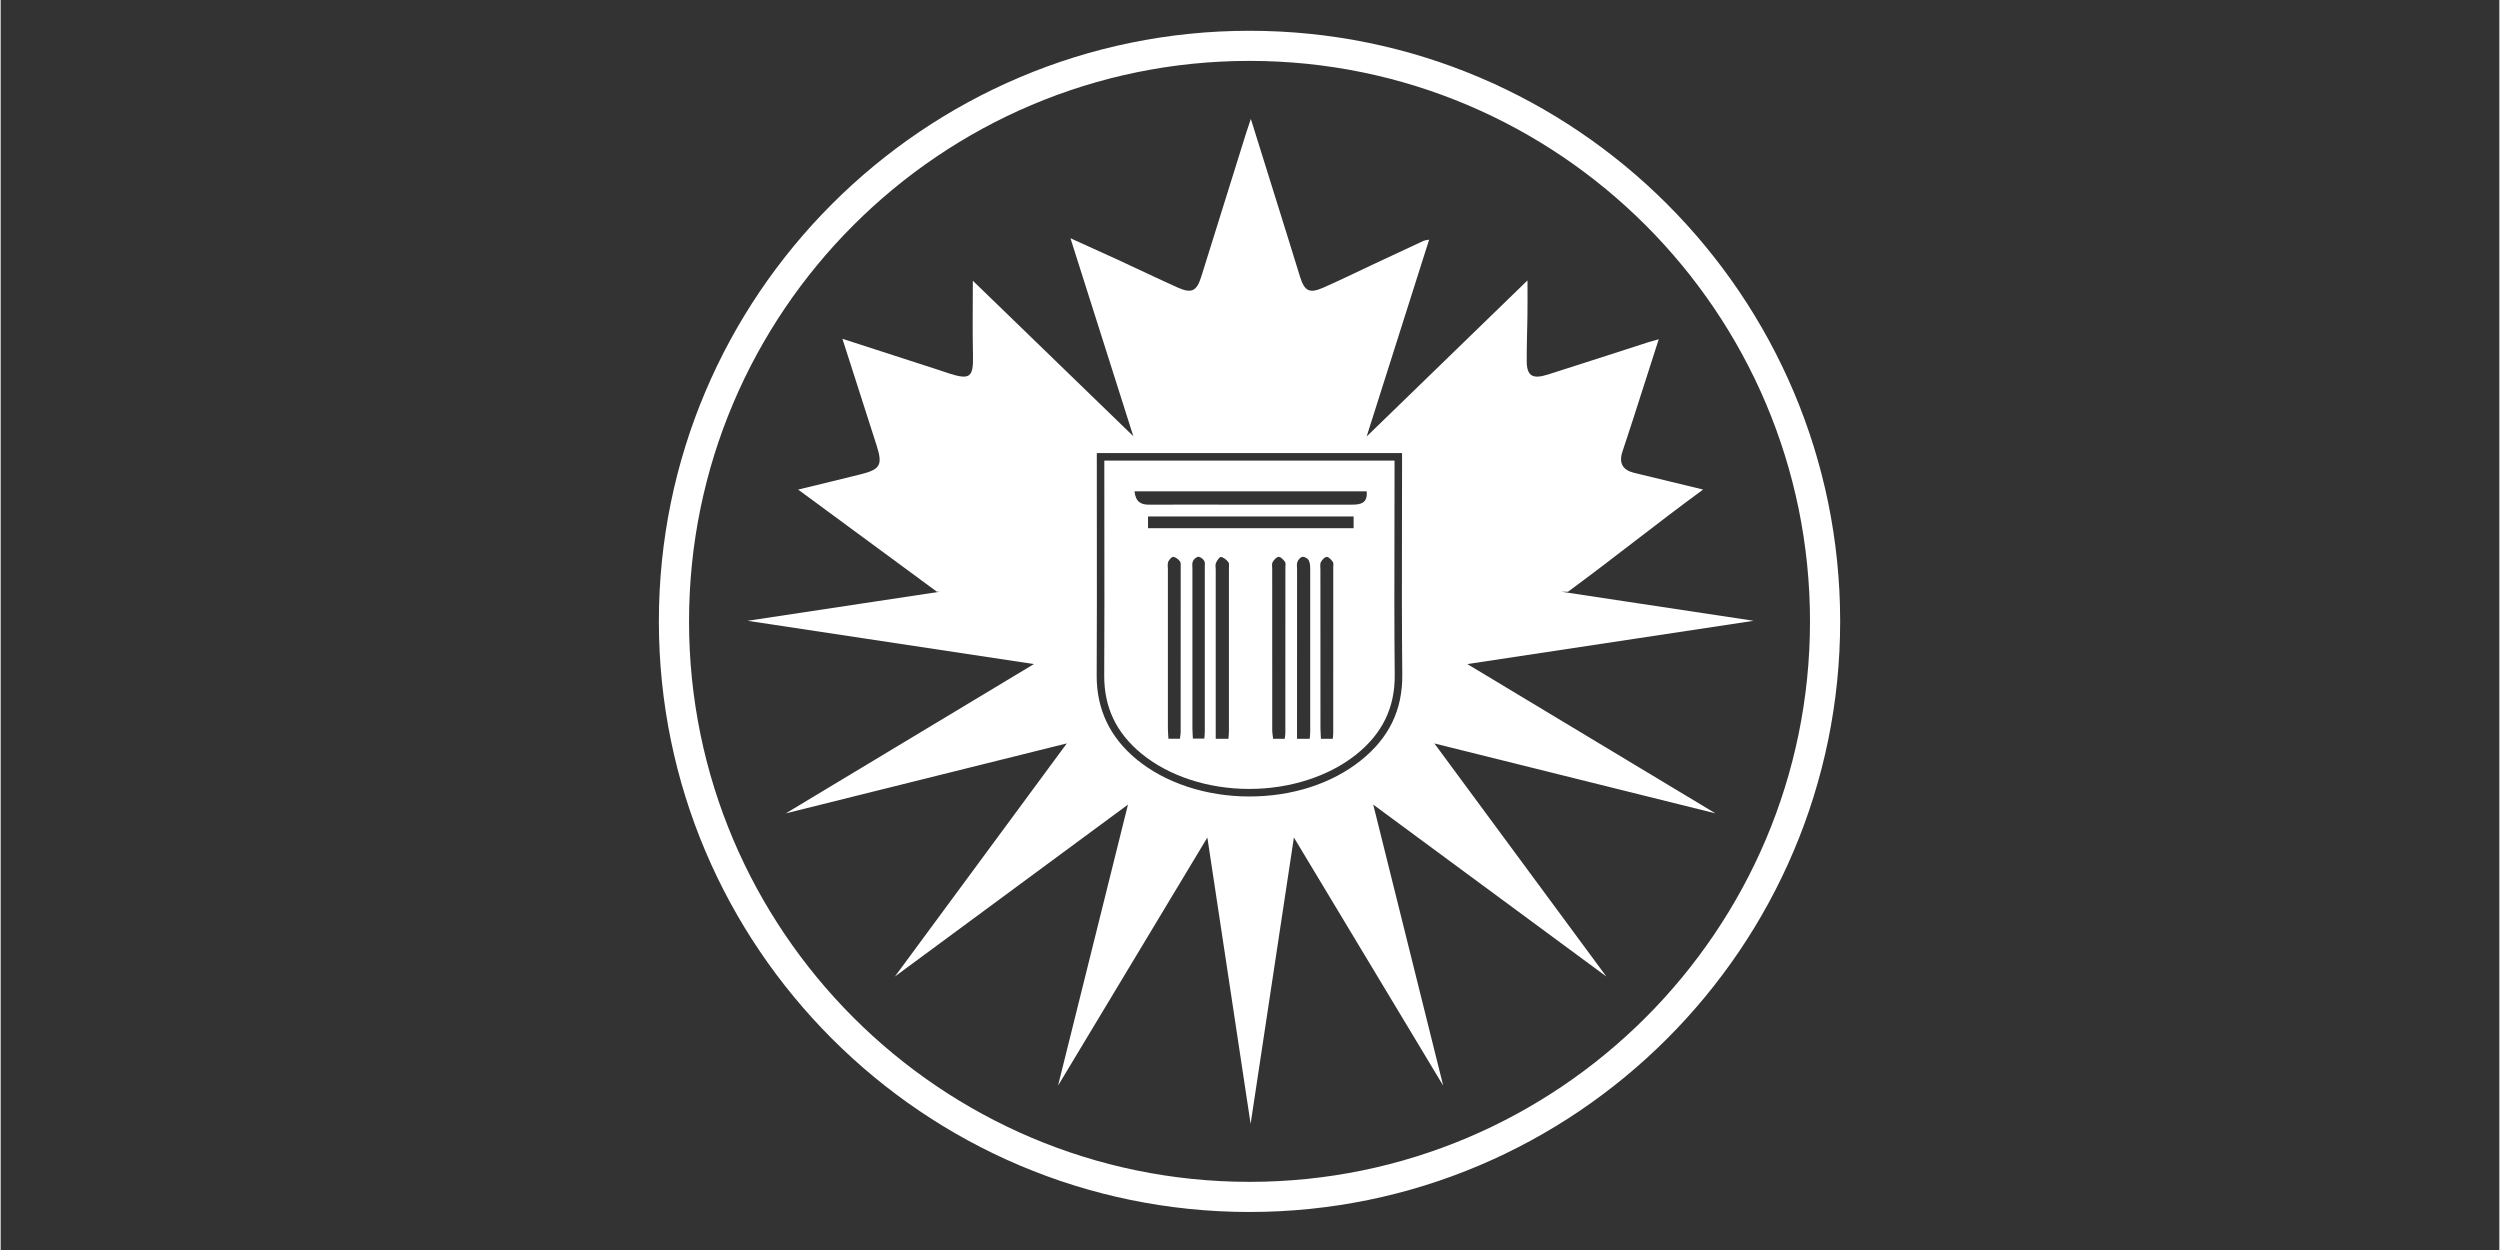
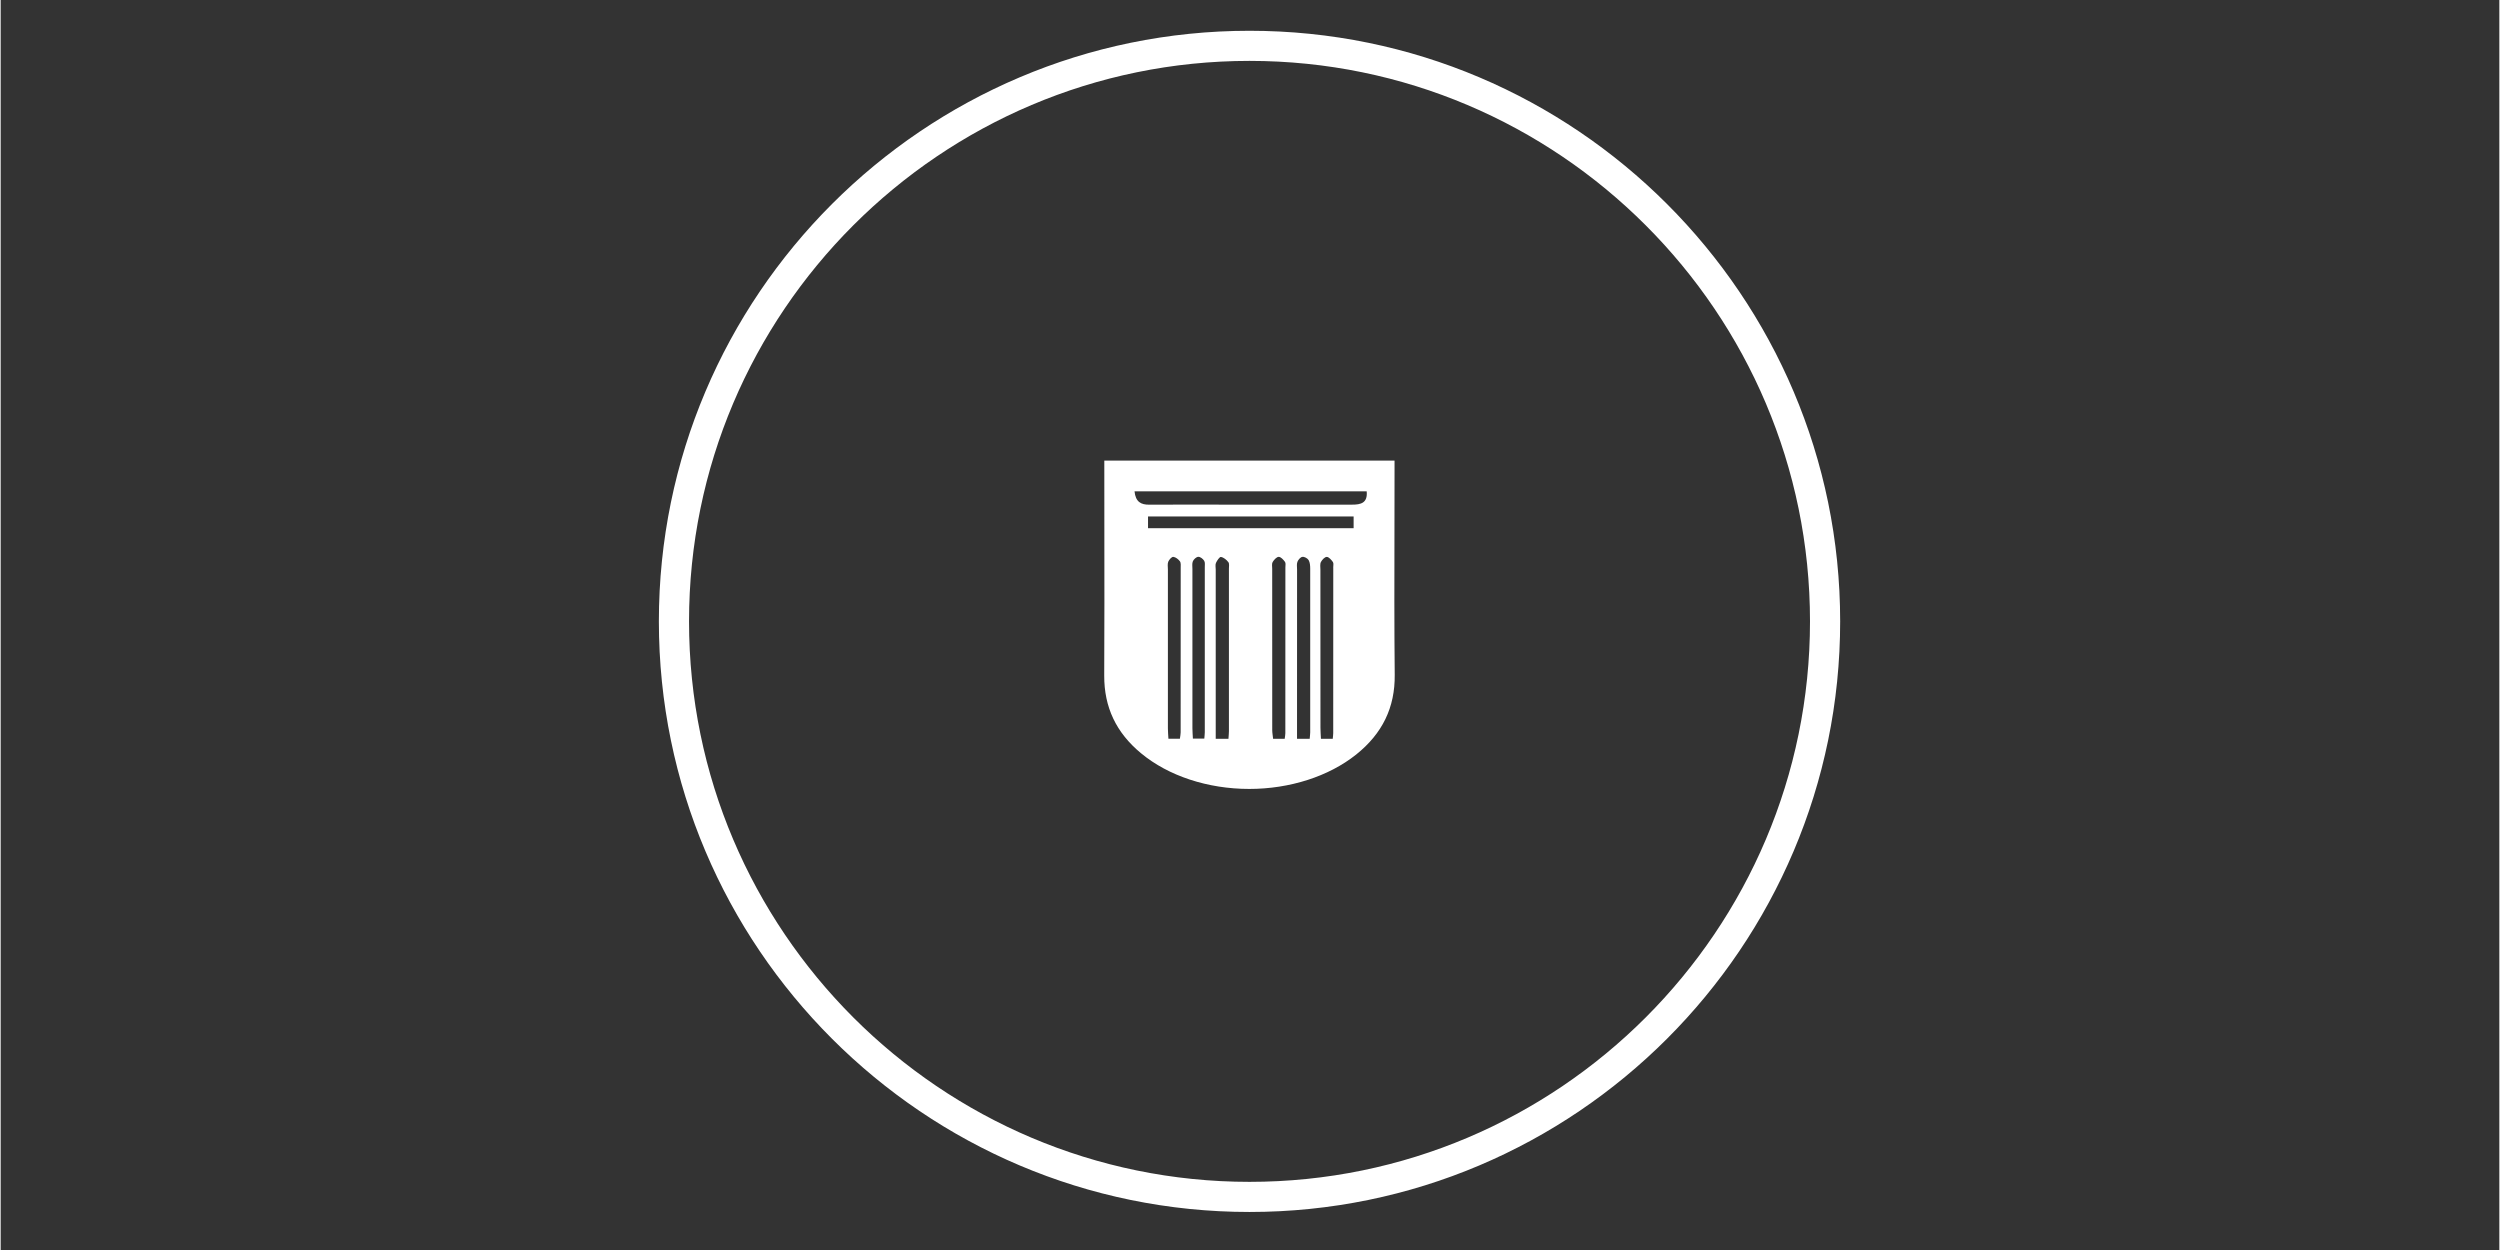
<svg xmlns="http://www.w3.org/2000/svg" width="300" zoomAndPan="magnify" viewBox="0 0 224.88 112.5" height="150" preserveAspectRatio="xMidYMid meet" version="1.0">
  <rect x="0" y="0" width="224.88" height="112.5" fill="#333333" stroke="none" />
  <path fill="#ffffff" d="M 112.395 109.078 C 83.086 109.078 59.238 85.234 59.238 55.926 C 59.238 26.613 83.086 2.77 112.395 2.77 C 141.707 2.77 165.555 26.613 165.555 55.926 C 165.555 85.234 141.707 109.078 112.395 109.078 M 112.395 5.48 C 84.582 5.48 61.953 28.109 61.953 55.926 C 61.953 83.738 84.582 106.367 112.395 106.367 C 140.211 106.367 162.84 83.738 162.84 55.926 C 162.84 28.109 140.211 5.48 112.395 5.48 " fill-opacity="1" fill-rule="nonzero" />
  <path fill="#ffffff" d="M 125.441 47.629 C 125.445 45.828 125.449 44.027 125.449 42.223 L 125.449 41.457 L 99.328 41.457 L 99.332 47.77 C 99.34 52.113 99.34 56.457 99.32 60.801 C 99.309 63.648 100.391 65.938 102.633 67.793 C 105.094 69.836 108.645 71.004 112.375 71.004 C 116.02 71.004 119.523 69.879 121.988 67.914 C 124.359 66.02 125.5 63.668 125.465 60.723 C 125.422 56.355 125.43 51.918 125.441 47.629 M 106.203 51.109 C 106.203 56.047 106.203 60.984 106.199 65.918 C 106.199 66.086 106.16 66.25 106.129 66.488 L 105.098 66.488 C 105.082 66.152 105.051 65.855 105.051 65.555 C 105.047 60.789 105.047 56.023 105.051 51.258 C 105.051 51.02 105 50.758 105.082 50.555 C 105.16 50.367 105.395 50.105 105.535 50.117 C 105.75 50.141 105.996 50.332 106.133 50.52 C 106.234 50.66 106.203 50.91 106.203 51.109 M 108.371 51.062 C 108.375 56.008 108.375 60.953 108.371 65.898 C 108.371 66.062 108.348 66.227 108.328 66.477 L 107.301 66.477 C 107.285 66.129 107.258 65.832 107.258 65.539 C 107.254 60.762 107.254 55.984 107.258 51.211 C 107.258 50.973 107.211 50.711 107.301 50.508 C 107.379 50.332 107.613 50.117 107.789 50.113 C 107.965 50.105 108.207 50.297 108.316 50.469 C 108.41 50.617 108.371 50.859 108.371 51.062 M 110.543 51.188 C 110.547 56.059 110.547 60.93 110.543 65.805 C 110.543 66 110.52 66.195 110.5 66.492 L 109.355 66.492 L 109.355 65.477 C 109.355 60.742 109.355 56.004 109.355 51.266 C 109.355 51.066 109.301 50.836 109.375 50.664 C 109.473 50.449 109.703 50.105 109.824 50.125 C 110.07 50.168 110.328 50.379 110.492 50.594 C 110.594 50.723 110.543 50.984 110.543 51.188 M 115.625 51.066 C 115.625 56.039 115.625 61.012 115.621 65.984 C 115.621 66.117 115.594 66.25 115.562 66.492 L 114.52 66.492 C 114.492 66.215 114.441 65.957 114.441 65.699 C 114.438 60.859 114.438 56.023 114.438 51.184 C 114.438 50.98 114.387 50.742 114.477 50.586 C 114.598 50.383 114.836 50.121 115.023 50.117 C 115.215 50.113 115.445 50.371 115.59 50.57 C 115.672 50.684 115.625 50.895 115.625 51.066 M 117.812 66.492 L 116.672 66.492 L 116.672 65.477 C 116.672 60.738 116.672 56.004 116.676 51.27 C 116.676 51.031 116.629 50.773 116.707 50.566 C 116.781 50.375 116.98 50.141 117.156 50.117 C 117.332 50.09 117.625 50.25 117.719 50.414 C 117.84 50.629 117.859 50.926 117.859 51.191 C 117.867 56.094 117.863 61 117.859 65.906 C 117.859 66.07 117.832 66.234 117.812 66.492 M 119.934 51.082 C 119.934 56.051 119.934 61.02 119.93 65.988 C 119.93 66.125 119.906 66.254 119.887 66.492 L 118.824 66.492 C 118.809 66.137 118.781 65.812 118.781 65.484 C 118.777 60.754 118.777 56.02 118.777 51.285 C 118.777 51.051 118.727 50.777 118.82 50.586 C 118.922 50.383 119.172 50.117 119.352 50.121 C 119.539 50.125 119.762 50.387 119.902 50.582 C 119.98 50.699 119.93 50.91 119.93 51.082 M 121.766 47.539 L 103.262 47.539 L 103.262 46.48 L 121.766 46.48 Z M 121.629 45.418 C 117.91 45.414 114.191 45.418 110.473 45.418 C 108.105 45.418 105.738 45.406 103.371 45.422 C 102.625 45.426 102.145 45.176 102.047 44.219 L 122.941 44.219 C 123.043 45.266 122.422 45.422 121.629 45.418 " fill-opacity="1" fill-rule="nonzero" />
-   <path fill="#ffffff" d="M 132 59.766 L 157.77 55.871 L 140.449 53.254 L 141.062 53.254 C 145.047 50.332 149.027 47.129 153.219 44.059 C 150.949 43.512 148.98 43.035 147.008 42.555 C 145.98 42.305 145.621 41.676 145.957 40.656 C 146.262 39.734 146.57 38.809 146.867 37.883 C 147.637 35.488 148.402 33.094 149.227 30.531 C 148.777 30.66 148.539 30.719 148.309 30.793 C 145.285 31.766 142.266 32.754 139.242 33.711 C 137.848 34.152 137.348 33.824 137.344 32.484 C 137.336 31.129 137.395 29.773 137.41 28.418 C 137.426 27.398 137.414 26.379 137.414 25.238 C 132.555 29.953 127.895 34.477 122.938 39.285 C 124.867 33.211 126.699 27.441 128.562 21.57 C 128.262 21.629 128.172 21.629 128.098 21.66 C 126.523 22.391 124.953 23.125 123.379 23.863 C 121.922 24.543 120.477 25.258 119.004 25.902 C 117.797 26.43 117.348 26.195 116.953 24.941 C 116.598 23.812 116.258 22.676 115.902 21.547 C 114.801 18.008 113.691 14.473 112.516 10.703 C 112.324 11.27 112.211 11.59 112.113 11.906 C 110.762 16.234 109.41 20.559 108.059 24.883 C 107.645 26.211 107.195 26.441 105.926 25.875 C 104.07 25.043 102.238 24.16 100.391 23.309 C 99.105 22.715 97.812 22.137 96.281 21.441 C 98.199 27.484 100.031 33.258 101.938 39.258 C 96.949 34.43 92.246 29.871 87.496 25.266 C 87.496 27.512 87.457 29.742 87.508 31.969 C 87.555 33.957 87.25 34.219 85.324 33.598 C 85.004 33.496 84.684 33.383 84.363 33.277 C 81.562 32.371 78.758 31.465 75.758 30.492 C 76.836 33.852 77.844 36.984 78.844 40.117 C 79.395 41.852 79.168 42.25 77.371 42.695 C 75.586 43.141 73.797 43.57 71.773 44.062 C 76.082 47.234 80.172 50.242 84.262 53.254 L 84.543 53.254 L 67.219 55.871 L 92.992 59.766 L 70.66 73.203 L 95.953 66.906 L 80.48 87.887 L 101.457 72.414 L 95.164 97.707 L 108.602 75.375 L 112.496 101.148 L 116.391 75.375 L 129.828 97.707 L 123.531 72.414 L 144.512 87.887 L 129.035 66.91 L 154.332 73.203 Z M 122.41 68.445 C 119.793 70.535 116.227 71.684 112.375 71.684 C 108.488 71.684 104.777 70.457 102.199 68.316 C 99.824 66.348 98.629 63.816 98.641 60.797 C 98.664 56.457 98.66 52.113 98.656 47.77 L 98.652 40.777 L 126.125 40.777 L 126.125 42.227 C 126.125 44.027 126.125 45.832 126.117 47.633 C 126.109 51.918 126.102 56.352 126.145 60.711 C 126.18 63.883 124.957 66.414 122.41 68.445 " fill-opacity="1" fill-rule="nonzero" />
</svg>